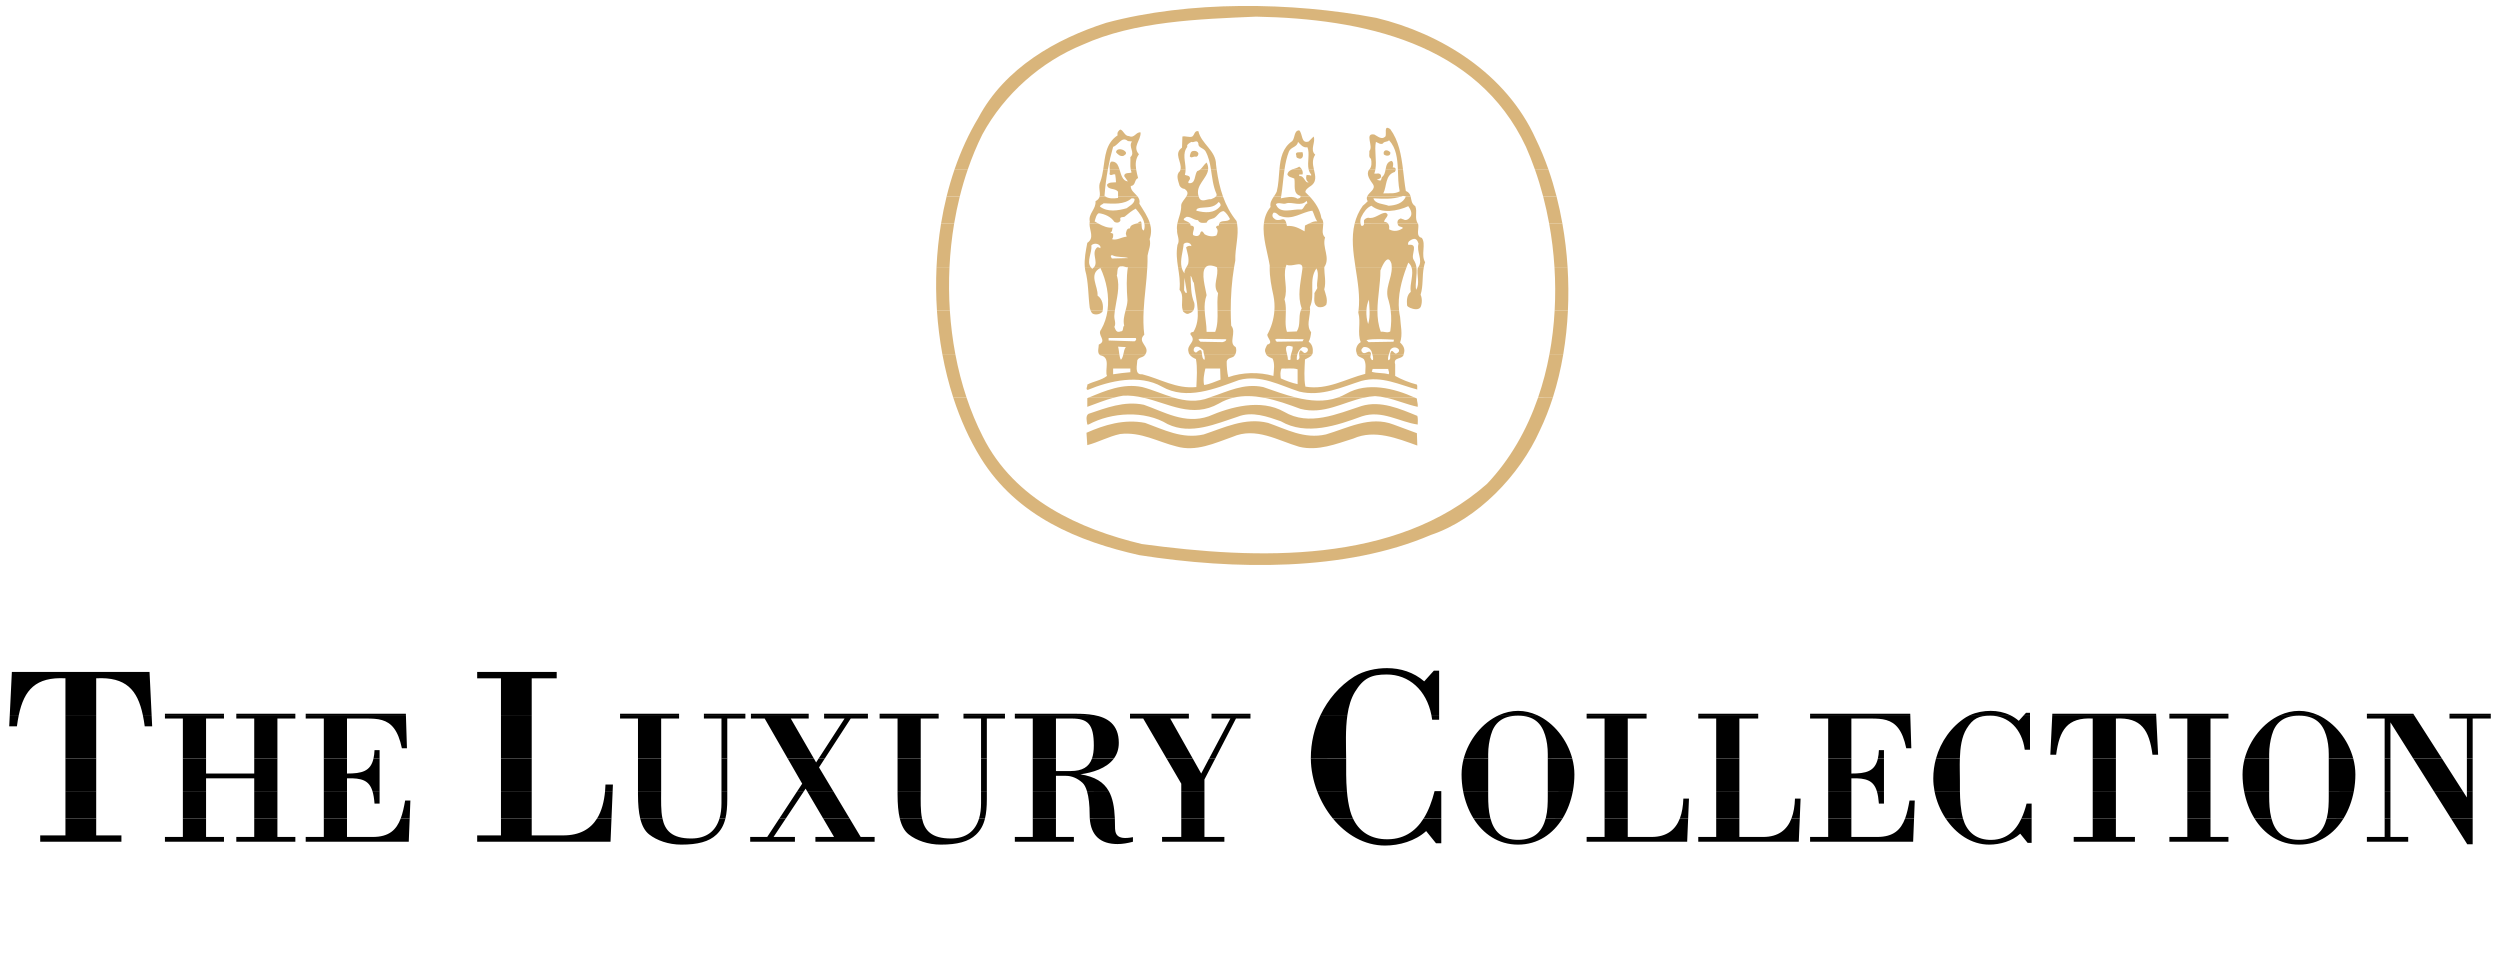
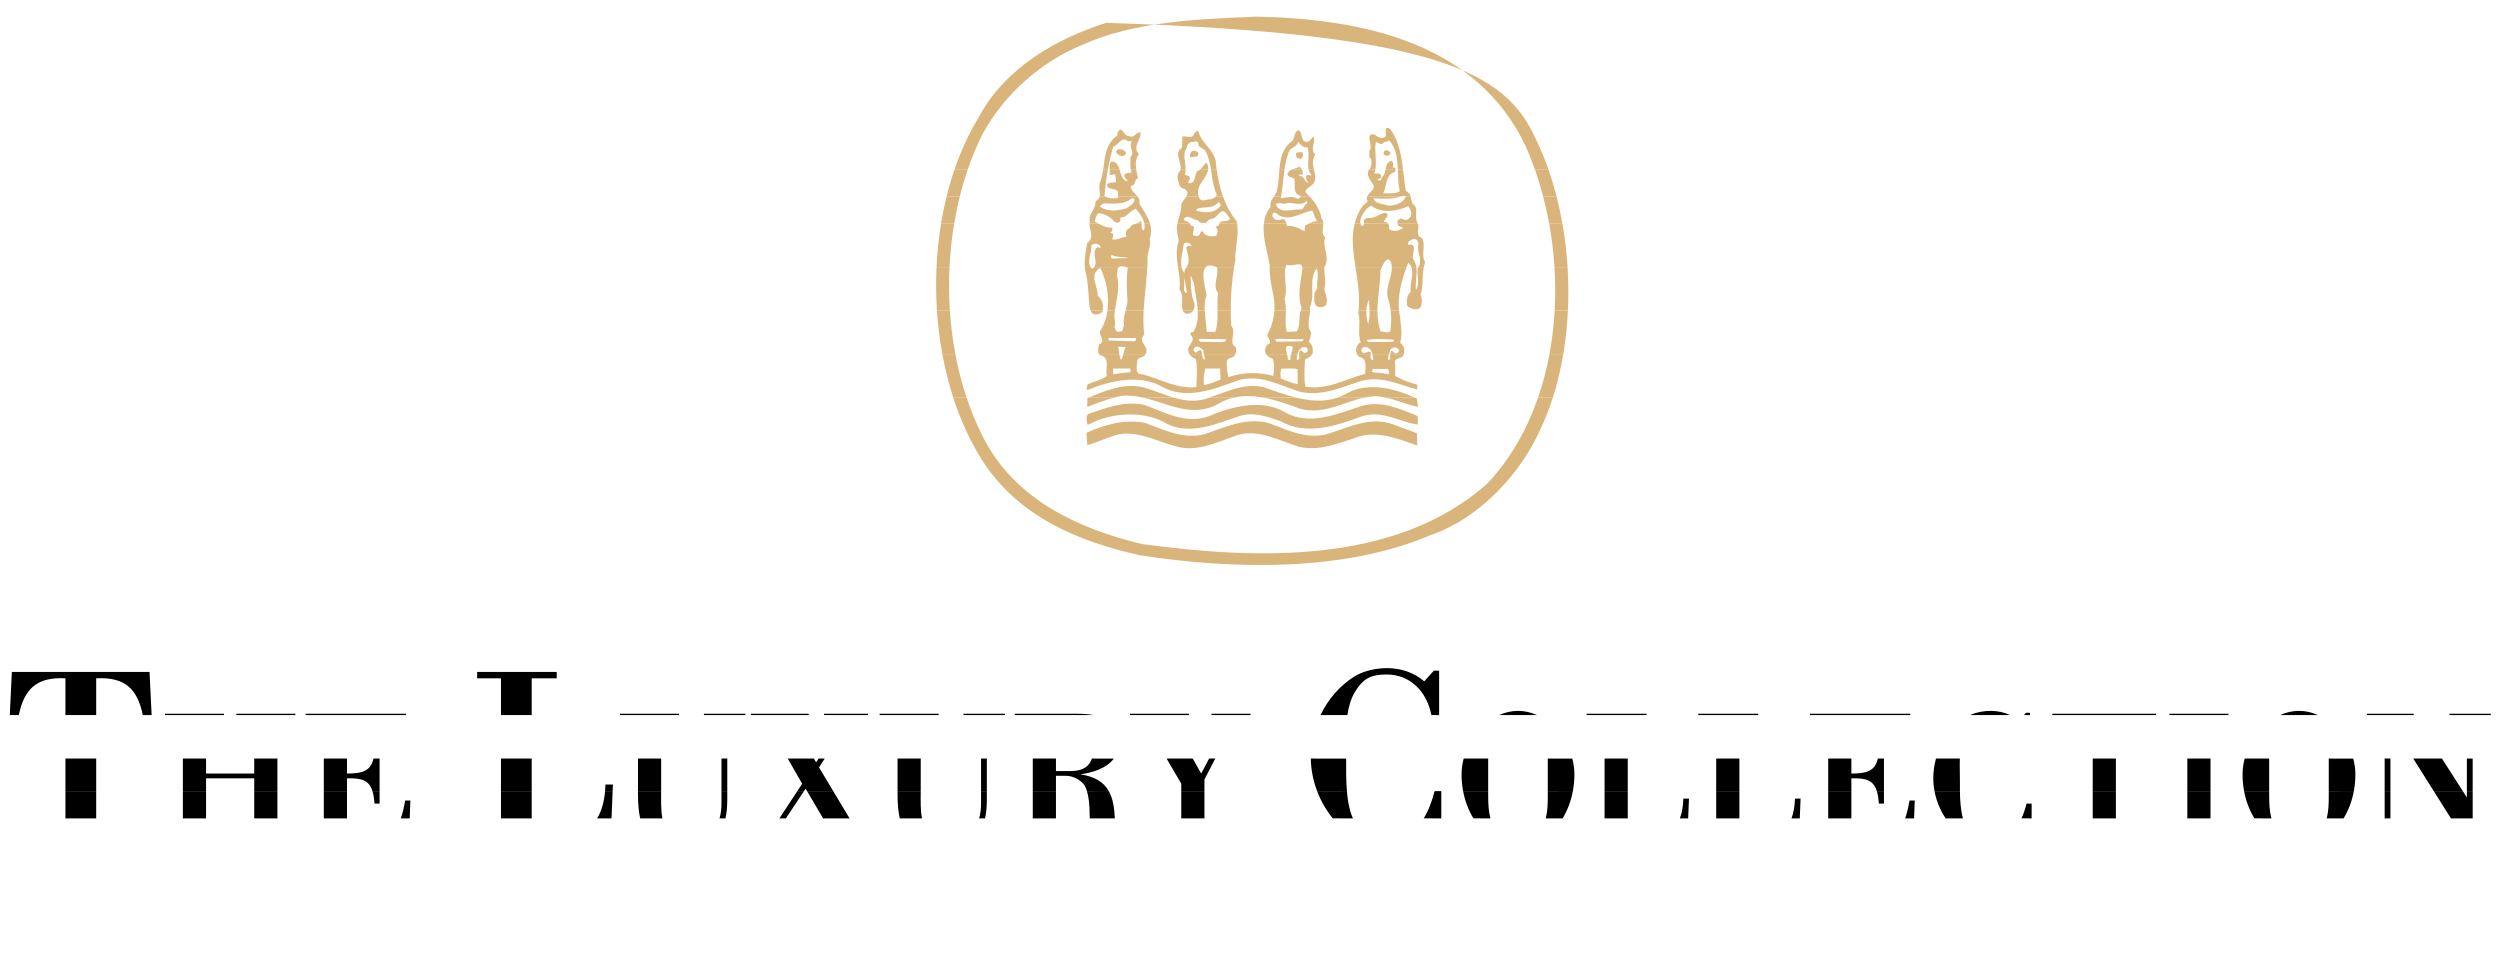
<svg xmlns="http://www.w3.org/2000/svg" version="1.0" width="390" height="152" id="svg2" xml:space="preserve">
  <defs id="defs5" />
  <g transform="matrix(1.25,0,0,-1.25,-212.6,143.931)" id="g11">
-     <path d="M 475.958,13.012 L 477.992,9.784 L 478.67,9.784 L 478.67,13.011 L 475.958,13.012 z M 467.684,13.012 L 467.684,10.693 L 465.469,10.693 L 465.469,10.094 L 470.623,10.094 L 470.623,10.693 L 468.407,10.693 L 468.407,13.011 L 467.684,13.012 z M 451.433,13.012 C 452.631,11.076 454.526,9.736 457.002,9.736 C 459.478,9.736 461.367,11.076 462.559,13.013 L 460.452,13.012 C 460.03,11.426 459.097,10.334 457.002,10.334 C 454.93,10.334 453.975,11.425 453.552,13.011 L 451.433,13.012 z M 443.058,13.012 L 443.058,10.693 L 440.82,10.693 L 440.82,10.094 L 448.189,10.094 L 448.189,10.693 L 445.951,10.693 L 445.951,13.011 L 443.058,13.012 z M 431.252,13.012 L 431.252,10.693 L 428.879,10.693 L 428.879,10.094 L 436.519,10.094 L 436.519,10.693 L 434.145,10.693 L 434.145,13.011 L 431.252,13.012 z M 412.892,13.012 C 414.152,11.104 416.091,9.736 418.339,9.736 C 419.672,9.736 421.187,10.167 422.204,11.099 L 423.131,9.951 L 423.628,9.951 L 423.628,13.012 L 422.361,13.012 C 421.591,11.359 420.347,10.227 418.272,10.334 C 416.554,10.429 415.49,11.458 415.062,12.988 C 415.059,12.997 415.057,13.005 415.055,13.013 L 412.892,13.012 z M 398.238,13.012 L 398.238,10.693 L 395.978,10.693 L 395.978,10.094 L 408.839,10.094 L 408.955,13.012 L 407.84,13.012 C 407.303,11.573 406.374,10.693 404.341,10.693 L 401.131,10.693 L 401.131,13.012 L 398.238,13.012 z M 384.261,13.012 L 384.261,10.693 L 382.023,10.693 L 382.023,10.094 L 394.568,10.094 L 394.691,13.011 L 393.659,13.012 C 393.119,11.595 392.028,10.693 390.115,10.693 L 387.154,10.693 L 387.154,13.011 L 384.261,13.012 z M 370.331,13.012 L 370.331,10.693 L 368.092,10.693 L 368.092,10.094 L 380.638,10.094 L 380.761,13.011 L 379.73,13.012 C 379.188,11.595 378.099,10.693 376.185,10.693 L 373.224,10.693 L 373.224,13.011 L 370.331,13.012 z M 353.965,13.012 C 355.165,11.076 357.059,9.736 359.535,9.736 C 362.011,9.736 363.899,11.076 365.092,13.013 L 362.985,13.012 C 362.563,11.426 361.63,10.334 359.535,10.334 C 357.462,10.334 356.508,11.425 356.085,13.011 L 353.965,13.012 z M 336.409,13.012 C 338.059,10.991 340.343,9.619 342.937,9.619 C 344.706,9.619 346.715,10.19 348.065,11.427 L 349.294,9.904 L 349.953,9.904 L 349.953,13.012 L 347.758,13.012 C 346.72,11.351 345.18,10.292 342.847,10.412 C 340.931,10.518 339.63,11.5 338.925,13.017 L 336.409,13.012 z M 317.502,13.012 L 317.502,10.693 L 315.106,10.693 L 315.106,10.094 L 322.882,10.094 L 322.882,10.693 L 320.395,10.693 L 320.395,13.012 L 317.502,13.012 z M 306.082,13.012 C 306.226,10.876 307.412,9.807 309.549,9.807 C 310.204,9.807 310.837,9.927 311.47,10.094 L 311.47,10.669 C 309.3,10.238 309.233,11.195 309.233,12.032 C 309.233,12.375 309.227,12.703 309.213,13.016 L 306.082,13.012 z M 298.97,13.012 L 298.97,10.693 L 296.732,10.693 L 296.732,10.094 L 304.101,10.094 L 304.101,10.693 L 301.863,10.693 L 301.863,13.011 L 298.97,13.012 z M 282.372,13.012 C 282.598,12.071 282.966,11.42 283.496,11.003 C 284.446,10.262 285.892,9.736 287.497,9.736 C 289.531,9.736 290.956,10.094 291.882,10.98 C 292.423,11.497 292.795,12.111 293.011,13.009 L 292.27,13.012 C 291.81,11.457 290.684,10.501 288.74,10.501 C 286.327,10.501 285.455,11.508 285.146,13.016 L 282.372,13.012 z M 272.804,13.012 L 274.17,10.693 L 271.842,10.693 L 271.842,10.094 L 279.233,10.094 L 279.233,10.693 L 277.493,10.693 L 276.104,13.012 L 272.804,13.012 z M 267.351,13.012 L 265.829,10.693 L 263.704,10.693 L 263.704,10.094 L 269.287,10.094 L 269.287,10.693 L 266.62,10.693 L 268.16,13.012 L 267.351,13.012 z M 249.977,13.012 C 250.203,12.071 250.571,11.42 251.101,11.003 C 252.051,10.262 253.497,9.736 255.102,9.736 C 257.136,9.736 258.561,10.094 259.487,10.98 C 260.029,11.497 260.4,12.111 260.616,13.009 L 259.875,13.012 C 259.416,11.457 258.289,10.501 256.345,10.501 C 253.932,10.501 253.06,11.508 252.751,13.016 L 249.977,13.012 z M 232.6,13.012 L 232.6,10.887 L 229.631,10.887 L 229.631,10.094 L 246.273,10.094 L 246.395,13.011 L 244.601,13.012 C 243.789,11.69 242.443,10.887 240.365,10.887 L 236.438,10.887 L 236.438,13.011 L 232.6,13.012 z M 210.492,13.012 L 210.492,10.693 L 208.232,10.693 L 208.232,10.094 L 221.093,10.094 L 221.209,13.012 L 220.095,13.012 C 219.557,11.573 218.627,10.693 216.595,10.693 L 213.385,10.693 L 213.385,13.012 L 210.492,13.012 z M 201.808,13.012 L 201.808,10.693 L 199.571,10.693 L 199.571,10.094 L 206.94,10.094 L 206.94,10.693 L 204.701,10.693 L 204.701,13.011 L 201.808,13.012 z M 192.902,13.012 L 192.902,10.693 L 190.664,10.693 L 190.664,10.094 L 198.033,10.094 L 198.033,10.693 L 195.796,10.693 L 195.796,13.012 L 192.902,13.012 z M 178.247,13.012 L 178.247,10.887 L 175.098,10.887 L 175.098,10.094 L 185.233,10.094 L 185.233,10.887 L 182.085,10.887 L 182.085,13.011 L 178.247,13.012 z" id="path121" style="fill:#000000;fill-opacity:1;fill-rule:evenodd;stroke:none" />
    <path d="M 423.628,13.012 L 423.628,14.854 L 422.996,14.854 C 422.83,14.199 422.622,13.577 422.361,13.014 L 423.628,13.012 z M 408.955,13.012 L 409.043,15.236 L 408.387,15.236 C 408.24,14.404 408.08,13.652 407.84,13.011 L 408.955,13.012 z M 394.691,13.012 L 394.794,15.476 L 394.093,15.476 C 394.063,14.558 393.93,13.721 393.659,13.012 L 394.691,13.012 z M 380.761,13.012 L 380.864,15.476 L 380.163,15.476 C 380.133,14.558 380,13.721 379.73,13.012 L 380.761,13.012 z M 349.953,13.012 L 349.953,16.408 L 349.114,16.408 C 348.794,15.147 348.361,13.979 347.758,13.013 L 349.953,13.012 z M 221.209,13.012 L 221.296,15.236 L 220.642,15.236 C 220.495,14.404 220.334,13.652 220.095,13.011 L 221.209,13.012 z M 473.813,16.414 L 475.958,13.011 L 478.67,13.012 L 478.67,16.414 L 477.946,16.414 L 477.946,15.619 L 477.437,16.414 L 473.813,16.414 z M 467.684,16.414 L 467.684,13.011 L 468.407,13.012 L 468.407,16.414 L 467.684,16.414 z M 460.709,16.414 L 460.709,15.81 C 460.709,14.877 460.687,13.969 460.483,13.132 C 460.473,13.091 460.463,13.051 460.452,13.011 L 462.559,13.012 C 463.179,14.021 463.612,15.191 463.841,16.418 L 460.709,16.414 z M 450.142,16.414 C 450.373,15.191 450.809,14.021 451.433,13.013 L 453.552,13.012 C 453.541,13.051 453.531,13.091 453.522,13.132 C 453.318,13.969 453.273,14.877 453.273,15.81 L 453.273,16.414 L 450.142,16.414 z M 443.058,16.414 L 443.058,13.011 L 445.951,13.012 L 445.951,16.415 L 443.058,16.414 z M 431.252,16.414 L 431.252,13.011 L 434.145,13.012 L 434.145,16.415 L 431.252,16.414 z M 411.505,16.414 C 411.734,15.212 412.215,14.033 412.892,13.009 L 415.055,13.012 C 414.761,14.09 414.694,15.313 414.679,16.414 L 411.505,16.414 z M 404.308,16.414 C 404.437,15.997 404.518,15.484 404.567,14.854 L 405.199,14.854 L 405.199,16.414 L 404.308,16.414 z M 398.238,16.414 L 398.238,13.011 L 401.131,13.012 L 401.131,16.414 L 398.238,16.414 z M 384.261,16.414 L 384.261,13.011 L 387.154,13.012 L 387.154,16.415 L 384.261,16.414 z M 370.331,16.414 L 370.331,13.011 L 373.224,13.012 L 373.224,16.415 L 370.331,16.414 z M 363.243,16.414 L 363.243,15.81 C 363.243,14.877 363.22,13.969 363.016,13.132 C 363.006,13.091 362.996,13.051 362.985,13.011 L 365.093,13.012 C 365.712,14.021 366.145,15.191 366.374,16.418 L 363.243,16.414 z M 352.675,16.414 C 352.906,15.191 353.343,14.021 353.965,13.013 L 356.085,13.012 C 356.074,13.051 356.065,13.091 356.054,13.132 C 355.851,13.969 355.806,14.877 355.806,15.81 L 355.806,16.414 L 352.675,16.414 z M 334.458,16.414 C 334.926,15.179 335.59,14.016 336.409,13.013 L 338.925,13.012 C 338.792,13.304 338.68,13.61 338.589,13.933 C 338.372,14.721 338.246,15.568 338.174,16.416 L 334.458,16.414 z M 317.502,13.012 L 320.395,13.012 L 320.395,16.414 L 317.502,16.414 L 317.502,13.012 z M 305.732,16.414 C 305.953,15.679 306.068,14.665 306.068,13.467 C 306.068,13.31 306.073,13.158 306.082,13.011 L 309.213,13.012 C 309.152,14.432 308.939,15.557 308.454,16.419 L 305.732,16.414 z M 298.97,16.414 L 298.97,13.011 L 301.863,13.012 L 301.863,16.414 L 298.97,16.414 z M 292.515,16.414 L 292.515,14.901 C 292.515,14.205 292.436,13.568 292.27,13.009 L 293.011,13.012 C 293.164,13.649 293.238,14.433 293.238,15.428 L 293.238,16.414 L 292.515,16.414 z M 282.095,16.414 L 282.095,16.001 C 282.095,14.782 282.184,13.796 282.372,13.011 L 285.146,13.012 C 284.947,13.986 284.981,15.162 284.987,16.412 L 282.095,16.414 z M 270.801,16.414 L 272.804,13.011 L 276.104,13.012 L 274.066,16.414 L 270.801,16.414 z M 269.584,16.414 L 267.351,13.012 L 268.16,13.012 L 270.419,16.414 L 269.584,16.414 z M 260.12,16.414 L 260.12,14.901 C 260.12,14.205 260.041,13.568 259.875,13.009 L 260.616,13.012 C 260.769,13.649 260.844,14.433 260.844,15.428 L 260.844,16.414 L 260.12,16.414 z M 249.7,16.414 L 249.7,16.001 C 249.7,14.782 249.789,13.796 249.977,13.011 L 252.751,13.012 C 252.552,13.986 252.586,15.162 252.592,16.412 L 249.7,16.414 z M 245.594,16.414 C 245.475,15.095 245.167,13.928 244.601,13.011 L 246.395,13.012 L 246.539,16.414 L 245.594,16.414 z M 232.6,16.414 L 232.6,13.011 L 236.438,13.012 L 236.438,16.414 L 232.6,16.414 z M 216.563,16.414 C 216.691,15.997 216.773,15.484 216.821,14.854 L 217.454,14.854 L 217.454,16.414 L 216.563,16.414 z M 210.492,16.414 L 210.492,13.011 L 213.385,13.012 L 213.385,16.414 L 210.492,16.414 z M 201.808,16.414 L 201.808,13.012 L 204.701,13.012 L 204.701,16.415 L 201.808,16.414 z M 192.902,16.414 L 192.902,13.011 L 195.796,13.012 L 195.796,16.414 L 192.902,16.414 z M 178.247,16.414 L 178.247,13.011 L 182.085,13.012 L 182.085,16.414 L 178.247,16.414 z" id="path125" style="fill:#000000;fill-opacity:1;fill-rule:evenodd;stroke:none" />
    <path d="M 246.539,16.414 L 246.572,17.233 L 245.643,17.233 C 245.634,16.955 245.618,16.683 245.594,16.418 L 246.539,16.414 z M 477.946,20.476 L 477.946,16.414 L 478.67,16.414 L 478.67,20.476 L 477.946,20.476 z M 471.255,20.476 L 473.813,16.414 L 477.437,16.414 L 474.837,20.476 L 471.255,20.476 z M 467.684,16.414 L 468.407,16.414 L 468.407,20.476 L 467.684,20.476 L 467.684,16.414 z M 460.709,20.476 L 460.709,16.414 L 463.841,16.414 C 463.967,17.097 464.032,17.793 464.032,18.489 C 464.032,19.156 463.939,19.823 463.766,20.473 L 460.709,20.476 z M 450.217,20.476 C 450.043,19.823 449.95,19.156 449.95,18.489 C 449.95,17.793 450.015,17.097 450.142,16.418 L 453.273,16.414 L 453.273,20.476 L 450.217,20.476 z M 443.058,16.414 L 445.951,16.414 L 445.951,20.476 L 443.058,20.476 L 443.058,16.414 z M 431.252,16.414 L 434.145,16.414 L 434.145,20.476 L 431.252,20.476 L 431.252,16.414 z M 411.691,20.476 C 411.47,19.672 411.354,18.835 411.354,17.987 C 411.354,17.465 411.406,16.939 411.505,16.418 L 414.679,16.414 C 414.673,16.898 414.677,17.358 414.677,17.771 C 414.677,18.574 414.638,19.521 414.669,20.477 L 411.691,20.476 z M 398.238,20.476 L 398.238,16.414 L 401.131,16.414 L 401.131,18.01 C 402.993,18.065 403.895,17.744 404.308,16.412 L 405.199,16.414 L 405.199,20.476 L 404.438,20.476 C 404.069,18.863 402.962,18.608 401.131,18.608 L 401.131,20.476 L 398.238,20.476 z M 384.261,16.414 L 387.154,16.414 L 387.154,20.476 L 384.261,20.476 L 384.261,16.414 z M 370.331,16.414 L 373.224,16.414 L 373.224,20.476 L 370.331,20.476 L 370.331,16.414 z M 363.243,20.476 L 363.243,16.414 L 366.374,16.414 C 366.501,17.097 366.566,17.793 366.566,18.489 C 366.566,19.156 366.473,19.823 366.3,20.473 L 363.243,20.476 z M 352.75,20.476 C 352.576,19.823 352.483,19.156 352.483,18.489 C 352.483,17.793 352.548,17.097 352.675,16.418 L 355.806,16.414 L 355.806,20.476 L 352.75,20.476 z M 333.672,20.476 C 333.683,19.111 333.962,17.721 334.458,16.413 L 338.174,16.414 C 338.057,17.788 338.08,19.16 338.08,20.277 C 338.08,20.342 338.08,20.407 338.079,20.472 L 333.672,20.476 z M 315.672,20.476 L 317.502,17.341 L 317.502,16.414 L 320.395,16.414 L 320.395,17.866 L 321.745,20.476 L 320.979,20.476 L 319.989,18.608 L 318.937,20.476 L 315.672,20.476 z M 298.97,20.476 L 298.97,16.414 L 301.863,16.414 L 301.863,18.321 L 303.107,18.321 C 303.808,18.321 304.531,18.034 305.164,17.461 C 305.397,17.252 305.587,16.893 305.732,16.412 L 308.454,16.414 C 307.824,17.54 306.732,18.217 304.915,18.512 C 306.396,18.715 308.169,19.238 309.087,20.474 L 306.357,20.476 C 305.986,19.427 305.148,18.919 303.717,18.919 L 301.863,18.919 L 301.863,20.476 L 298.97,20.476 z M 292.515,16.414 L 293.238,16.414 L 293.238,20.476 L 292.515,20.476 L 292.515,16.414 z M 282.095,20.476 L 282.095,16.414 L 284.987,16.414 C 284.988,16.514 284.988,16.617 284.988,16.719 L 284.988,20.476 L 282.095,20.476 z M 268.387,20.476 L 270.192,17.341 L 269.584,16.414 L 270.419,16.414 L 270.621,16.719 L 270.801,16.414 L 274.066,16.414 L 272.294,19.374 L 273.01,20.476 L 272.244,20.476 L 271.933,19.995 L 271.654,20.476 L 268.387,20.476 z M 260.12,16.414 L 260.844,16.414 L 260.844,20.476 L 260.12,20.476 L 260.12,16.414 z M 249.7,20.476 L 249.7,16.414 L 252.592,16.414 C 252.592,16.514 252.593,16.617 252.593,16.719 L 252.593,20.476 L 249.7,20.476 z M 232.6,16.414 L 236.438,16.414 L 236.438,20.476 L 232.6,20.476 L 232.6,16.414 z M 210.492,20.476 L 210.492,16.414 L 213.385,16.414 L 213.385,18.01 C 215.247,18.065 216.149,17.744 216.563,16.412 L 217.454,16.414 L 217.454,20.476 L 216.692,20.476 C 216.323,18.863 215.216,18.608 213.385,18.608 L 213.385,20.476 L 210.492,20.476 z M 192.902,20.476 L 192.902,16.414 L 195.796,16.414 L 195.796,18.01 L 201.808,18.01 L 201.808,16.414 L 204.701,16.414 L 204.701,20.476 L 201.808,20.476 L 201.808,18.608 L 195.796,18.608 L 195.796,20.476 L 192.902,20.476 z M 178.247,16.414 L 182.086,16.414 L 182.086,20.476 L 178.247,20.476 L 178.247,16.414 z" id="path129" style="fill:#000000;fill-opacity:1;fill-rule:evenodd;stroke:none" />
-     <path d="M 405.199,20.476 L 405.199,21.525 L 404.567,21.525 C 404.549,21.126 404.507,20.78 404.438,20.48 L 405.199,20.476 z M 217.454,20.476 L 217.454,21.525 L 216.821,21.525 C 216.803,21.126 216.761,20.78 216.692,20.48 L 217.454,20.476 z M 475.777,25.905 L 475.777,25.471 L 477.946,25.471 L 477.946,20.476 L 478.67,20.476 L 478.67,25.471 L 480.93,25.471 L 480.93,25.905 L 475.777,25.905 z M 465.469,25.905 L 465.469,25.471 L 467.684,25.471 L 467.684,20.476 L 468.407,20.476 L 468.407,24.994 L 471.255,20.476 L 474.837,20.476 L 471.361,25.904 L 465.469,25.905 z M 454.643,25.905 C 452.539,24.958 450.849,22.836 450.217,20.473 L 453.273,20.476 L 453.273,21.024 C 453.273,21.884 453.409,22.697 453.612,23.415 C 454.019,24.873 454.99,25.83 457.002,25.83 C 458.991,25.83 459.918,24.873 460.37,23.415 C 460.596,22.697 460.709,21.884 460.709,21.024 L 460.709,20.476 L 463.766,20.476 C 463.14,22.836 461.458,24.958 459.359,25.906 L 454.643,25.905 z M 440.82,25.905 L 440.82,25.471 L 443.058,25.471 L 443.058,20.476 L 445.951,20.476 L 445.951,25.471 L 448.189,25.471 L 448.189,25.905 L 440.82,25.905 z M 426.203,25.905 L 425.962,20.952 L 426.686,20.952 C 427.093,24.013 428.065,25.639 431.252,25.471 L 431.252,20.476 L 434.145,20.476 L 434.145,25.471 C 437.332,25.639 438.305,24.013 438.711,20.952 L 439.412,20.952 L 439.172,25.905 L 426.203,25.905 z M 415.941,25.905 C 415.771,25.823 415.605,25.736 415.446,25.639 C 413.605,24.474 412.279,22.602 411.691,20.473 L 414.669,20.476 C 414.711,21.827 414.892,23.196 415.513,24.204 C 416.305,25.496 417.05,25.83 418.498,25.83 C 420.712,25.83 422.431,24.181 422.77,21.574 L 423.424,21.574 L 423.424,25.904 L 422.671,25.905 L 422.023,25.185 C 421.681,25.481 421.31,25.72 420.919,25.907 L 415.941,25.905 z M 395.978,25.905 L 395.978,25.471 L 398.238,25.471 L 398.238,20.476 L 401.131,20.476 L 401.131,25.471 L 403.527,25.471 C 404.273,25.471 404.929,25.447 405.494,25.28 C 406.647,24.945 407.505,24.06 407.98,21.764 L 408.613,21.764 L 408.483,25.905 L 395.978,25.905 z M 382.023,25.905 L 382.023,25.471 L 384.261,25.471 L 384.261,20.476 L 387.154,20.476 L 387.154,25.471 L 389.505,25.471 L 389.505,25.905 L 382.023,25.905 z M 368.092,25.905 L 368.092,25.471 L 370.331,25.471 L 370.331,20.476 L 373.224,20.476 L 373.224,25.471 L 375.574,25.471 L 375.574,25.905 L 368.092,25.905 z M 357.176,25.905 C 355.071,24.958 353.381,22.836 352.75,20.473 L 355.806,20.476 L 355.806,21.024 C 355.806,21.884 355.941,22.697 356.145,23.415 C 356.552,24.873 357.524,25.83 359.535,25.83 C 361.524,25.83 362.451,24.873 362.904,23.415 C 363.13,22.697 363.243,21.884 363.243,21.024 L 363.243,20.476 L 366.3,20.476 C 365.672,22.836 363.992,24.958 361.892,25.906 L 357.176,25.905 z M 348.719,25.905 C 348.757,25.712 348.788,25.519 348.814,25.322 L 349.684,25.322 L 349.684,25.904 L 348.719,25.905 z M 334.881,25.905 C 334.099,24.267 333.672,22.438 333.672,20.563 L 333.672,20.475 L 338.079,20.476 C 338.07,22.082 337.968,24.087 338.236,25.907 L 334.881,25.905 z M 321.277,25.905 L 321.277,25.471 L 323.628,25.471 L 320.979,20.476 L 321.745,20.476 L 324.328,25.471 L 326.137,25.471 L 326.137,25.905 L 321.277,25.905 z M 311.105,25.905 L 311.105,25.471 L 312.755,25.471 L 315.672,20.476 L 318.937,20.476 L 316.124,25.471 L 318.452,25.471 L 318.452,25.905 L 311.105,25.905 z M 296.732,25.905 L 296.732,25.471 L 298.97,25.471 L 298.97,20.476 L 301.863,20.476 L 301.863,25.471 L 303.831,25.471 C 305.842,25.471 306.588,24.778 306.588,22.1 C 306.588,21.461 306.514,20.921 306.357,20.478 L 309.087,20.476 C 309.472,20.993 309.707,21.636 309.707,22.435 C 309.707,24.753 308.278,25.605 306.578,25.909 L 296.732,25.905 z M 290.322,25.905 L 290.322,25.471 L 292.515,25.471 L 292.515,20.476 L 293.238,20.476 L 293.238,25.471 L 295.499,25.471 L 295.499,25.905 L 290.322,25.905 z M 279.856,25.905 L 279.856,25.471 L 282.095,25.471 L 282.095,20.476 L 284.988,20.476 L 284.988,25.471 L 287.225,25.471 L 287.225,25.905 L 279.856,25.905 z M 272.927,25.905 L 272.927,25.471 L 275.481,25.471 L 272.244,20.476 L 273.01,20.476 L 276.25,25.471 L 278.397,25.471 L 278.397,25.905 L 272.927,25.905 z M 263.795,25.905 L 263.795,25.471 L 265.513,25.471 L 268.387,20.476 L 271.654,20.476 L 268.767,25.471 L 271.006,25.471 L 271.006,25.905 L 263.795,25.905 z M 257.927,25.905 L 257.927,25.471 L 260.12,25.471 L 260.12,20.476 L 260.844,20.476 L 260.844,25.471 L 263.104,25.471 L 263.104,25.905 L 257.927,25.905 z M 247.462,25.905 L 247.462,25.471 L 249.7,25.471 L 249.7,20.476 L 252.593,20.476 L 252.593,25.471 L 254.83,25.471 L 254.83,25.905 L 247.462,25.905 z M 232.6,25.905 L 232.6,20.476 L 236.438,20.476 L 236.438,25.905 L 232.6,25.905 z M 208.232,25.905 L 208.232,25.471 L 210.492,25.471 L 210.492,20.476 L 213.385,20.476 L 213.385,25.471 L 215.782,25.471 C 216.528,25.471 217.183,25.447 217.748,25.28 C 218.901,24.945 219.76,24.06 220.234,21.764 L 220.867,21.764 L 220.737,25.905 L 208.232,25.905 z M 199.571,25.905 L 199.571,25.471 L 201.808,25.471 L 201.808,20.476 L 204.701,20.476 L 204.701,25.471 L 206.94,25.471 L 206.94,25.905 L 199.571,25.905 z M 190.664,25.905 L 190.664,25.471 L 192.902,25.471 L 192.902,20.476 L 195.796,20.476 L 195.796,25.471 L 198.033,25.471 L 198.033,25.905 L 190.664,25.905 z M 187.904,25.905 C 187.997,25.467 188.075,24.996 188.142,24.497 L 189.071,24.497 L 189.003,25.905 L 187.904,25.905 z M 178.247,25.905 L 178.247,20.476 L 182.085,20.476 L 182.085,25.905 L 178.247,25.905 z M 171.299,25.905 L 171.23,24.497 L 172.19,24.497 C 172.256,24.996 172.334,25.467 172.427,25.908 L 171.299,25.905 z" id="path133" style="fill:#000000;fill-opacity:1;fill-rule:evenodd;stroke:none" />
    <path d="M 480.93,26.069 L 475.777,26.069 L 475.777,25.905 L 480.93,25.905 L 480.93,26.069 z M 471.361,25.905 L 471.256,26.069 L 465.469,26.069 L 465.469,25.905 L 471.361,25.905 z M 459.359,25.905 C 458.616,26.24 457.822,26.429 457.002,26.429 C 456.183,26.429 455.387,26.24 454.643,25.906 L 459.359,25.905 z M 448.189,26.069 L 440.82,26.069 L 440.82,25.905 L 448.189,25.905 L 448.189,26.069 z M 439.172,25.905 L 439.163,26.069 L 426.211,26.069 L 426.203,25.905 L 439.172,25.905 z M 423.424,25.905 L 423.424,26.189 L 422.928,26.189 L 422.671,25.905 L 423.424,25.905 z M 420.919,25.905 C 420.171,26.263 419.35,26.429 418.52,26.429 C 417.662,26.429 416.744,26.266 415.941,25.901 L 420.919,25.905 z M 408.483,25.905 L 408.477,26.069 L 395.978,26.069 L 395.978,25.905 L 408.483,25.905 z M 389.505,26.069 L 382.023,26.069 L 382.023,25.905 L 389.505,25.905 L 389.505,26.069 z M 375.574,26.069 L 368.092,26.069 L 368.092,25.905 L 375.574,25.905 L 375.574,26.069 z M 361.892,25.905 C 361.15,26.24 360.354,26.429 359.535,26.429 C 358.716,26.429 357.92,26.24 357.176,25.906 L 361.892,25.905 z M 338.236,25.905 C 338.394,26.978 338.68,27.985 339.189,28.811 C 340.238,30.525 341.228,30.968 343.147,30.968 C 345.918,30.968 348.102,29.022 348.719,25.901 L 349.684,25.905 L 349.684,31.444 L 349.023,31.444 L 347.824,30.111 C 346.505,31.254 344.856,31.762 343.177,31.762 C 341.798,31.762 340.298,31.444 339.099,30.715 C 337.267,29.556 335.819,27.868 334.881,25.903 L 338.236,25.905 z M 326.137,26.069 L 321.277,26.069 L 321.277,25.905 L 326.137,25.905 L 326.137,26.069 z M 318.452,26.069 L 311.105,26.069 L 311.105,25.905 L 318.452,25.905 L 318.452,26.069 z M 306.578,25.905 C 305.84,26.041 305.051,26.069 304.305,26.069 L 296.732,26.069 L 296.732,25.905 L 306.578,25.905 z M 295.499,26.069 L 290.322,26.069 L 290.322,25.905 L 295.499,25.905 L 295.499,26.069 z M 287.225,26.069 L 279.856,26.069 L 279.856,25.905 L 287.225,25.905 L 287.225,26.069 z M 278.397,26.069 L 272.927,26.069 L 272.927,25.905 L 278.397,25.905 L 278.397,26.069 z M 271.006,26.069 L 263.795,26.069 L 263.795,25.905 L 271.006,25.905 L 271.006,26.069 z M 263.104,26.069 L 257.927,26.069 L 257.927,25.905 L 263.104,25.905 L 263.104,26.069 z M 254.83,26.069 L 247.462,26.069 L 247.462,25.905 L 254.83,25.905 L 254.83,26.069 z M 236.438,25.905 L 236.438,30.493 L 239.556,30.493 L 239.556,31.285 L 229.631,31.285 L 229.631,30.493 L 232.6,30.493 L 232.6,25.905 L 236.438,25.905 z M 220.737,25.905 L 220.732,26.069 L 208.232,26.069 L 208.232,25.905 L 220.737,25.905 z M 206.94,26.069 L 199.571,26.069 L 199.571,25.905 L 206.94,25.905 L 206.94,26.069 z M 198.033,26.069 L 190.664,26.069 L 190.664,25.905 L 198.033,25.905 L 198.033,26.069 z M 172.427,25.905 C 173.092,29.052 174.539,30.687 178.247,30.493 L 178.247,25.905 L 182.085,25.905 L 182.085,30.493 C 185.792,30.687 187.241,29.052 187.904,25.908 L 189.003,25.905 L 188.742,31.285 L 171.56,31.285 L 171.299,25.905 L 172.427,25.905 z" id="path137" style="fill:#000000;fill-opacity:1;fill-rule:evenodd;stroke:none" />
    <path d="M 335.552,60.927 C 338.212,61.699 341.077,63.293 343.993,62.162 L 346.909,61.082 L 346.961,59.54 C 344.505,60.414 341.64,61.596 338.98,60.414 C 336.83,59.745 334.579,58.819 332.226,59.385 C 329.566,60.156 326.802,61.904 323.886,60.619 C 321.686,59.848 319.333,58.717 316.877,59.436 C 314.575,60.002 312.477,61.288 309.867,60.979 C 308.435,60.671 307.156,59.951 305.774,59.591 L 305.672,61.134 C 307.872,62.111 310.379,62.882 312.989,62.367 C 315.291,61.545 317.593,60.31 320.305,60.927 C 322.812,61.75 325.472,63.087 328.337,62.367 C 330.588,61.596 332.84,60.31 335.552,60.927 M 320.919,63.19 C 323.681,64.373 327.416,65.401 330.333,63.756 C 333.454,61.904 336.984,63.499 340.003,64.476 C 342.407,65.196 344.812,64.116 346.961,63.242 C 347.063,62.933 347.012,62.522 347.012,62.162 C 344.761,62.47 342.561,64.013 340.054,63.19 C 336.984,62.058 333.095,60.722 329.923,62.573 C 328.286,63.139 326.342,63.859 324.551,63.139 C 321.84,62.265 318.719,60.825 315.802,62.213 C 312.937,63.962 308.793,63.705 305.928,62.162 L 305.774,62.162 C 305.723,62.573 305.519,63.242 305.928,63.499 C 308.077,64.219 310.379,65.144 312.835,64.63 C 315.342,63.756 317.951,62.162 320.919,63.19 M 362.03,65.519 C 360.639,61.497 358.543,57.803 355.658,54.757 C 344.249,44.678 327.007,45.295 312.58,47.25 C 304.853,49.101 296.668,52.752 292.728,60.671 C 291.945,62.207 291.273,63.83 290.71,65.516 L 289.048,65.519 C 289.923,62.819 291.065,60.277 292.472,57.997 C 296.974,50.695 304.7,47.558 312.272,45.861 C 324.143,44.01 337.957,43.804 348.649,48.381 C 354.482,50.335 359.752,55.837 362.259,61.442 C 362.88,62.735 363.417,64.102 363.873,65.523 L 362.03,65.519 z M 346.665,65.519 C 346.747,65.477 346.829,65.439 346.909,65.401 C 346.909,65.041 347.063,64.733 347.012,64.373 C 345.688,64.647 344.394,65.219 343.016,65.522 L 346.665,65.519 z M 331.858,65.519 C 333.582,65.102 335.35,64.945 337.02,65.523 L 340.302,65.519 C 337.685,64.939 335.255,63.372 332.38,64.116 C 330.966,64.636 329.379,65.223 327.763,65.519 L 331.858,65.519 z M 316.564,65.519 C 317.996,65.104 319.465,64.916 321.01,65.519 L 324.031,65.519 C 323.404,65.37 322.79,65.134 322.198,64.784 C 318.855,62.899 315.934,64.802 312.736,65.523 L 316.564,65.519 z M 309.098,65.519 C 307.946,65.211 306.86,64.763 305.774,64.373 L 305.774,65.453 C 305.83,65.476 305.885,65.499 305.941,65.522 L 309.098,65.519 z" id="path141" style="fill:#d9b57b;fill-opacity:1;fill-rule:evenodd;stroke:none" />
    <path d="M 343.328,69.103 C 343.328,68.898 343.533,68.641 343.38,68.435 C 342.714,68.641 341.947,68.538 341.281,68.743 L 341.385,69.103 L 343.328,69.103 z M 332.021,69.053 L 332.021,67.201 C 331.305,67.355 330.588,67.612 329.923,67.921 C 329.872,68.383 329.821,68.743 330.025,69.155 C 330.691,69.103 331.407,69.257 332.021,69.053 M 322.402,67.767 C 321.686,67.509 321.073,67.201 320.356,67.098 C 320.203,67.767 320.356,68.487 320.509,69.155 L 322.351,69.155 L 322.402,67.767 z M 311.147,69.155 L 311.147,68.692 C 310.43,68.641 309.714,68.538 308.998,68.435 L 308.998,69.155 L 311.147,69.155 z M 337.02,65.519 C 337.389,65.65 337.753,65.814 338.109,66.018 C 340.738,67.514 344.086,66.69 346.665,65.514 L 343.016,65.519 C 342.584,65.617 342.143,65.685 341.691,65.71 C 341.22,65.687 340.759,65.616 340.302,65.516 L 337.02,65.519 z M 321.01,65.519 C 321.082,65.546 321.154,65.576 321.226,65.607 C 323.272,66.275 325.319,67.355 327.723,66.841 C 329.012,66.402 330.419,65.87 331.858,65.521 L 327.763,65.519 C 326.514,65.747 325.248,65.801 324.031,65.516 L 321.01,65.519 z M 305.941,65.519 C 307.994,66.38 310.239,67.342 312.63,66.841 C 313.931,66.502 315.232,65.913 316.564,65.523 L 312.736,65.519 C 311.921,65.706 311.088,65.814 310.226,65.761 C 309.842,65.699 309.466,65.616 309.098,65.518 L 305.941,65.519 z M 289.048,65.519 C 288.482,67.273 288.027,69.091 287.684,70.95 L 289.306,70.948 C 289.656,69.088 290.124,67.268 290.71,65.516 L 289.048,65.519 z M 363.452,70.948 C 363.108,69.091 362.636,67.275 362.03,65.521 L 363.873,65.519 C 364.429,67.259 364.862,69.078 365.178,70.946 L 363.452,70.948 z M 310.278,70.948 C 310.224,70.691 310.153,70.442 309.97,70.235 C 309.858,70.437 309.805,70.69 309.767,70.948 L 307.244,70.948 C 307.285,70.891 307.339,70.841 307.412,70.801 C 308.742,70.543 307.923,69 308.23,68.229 C 307.514,67.663 306.542,67.561 305.774,67.149 C 305.826,66.893 305.519,66.584 305.826,66.481 C 308.537,67.612 312.272,68.487 315.086,66.893 C 318.156,65.144 321.738,66.635 324.705,67.715 C 327.416,68.435 329.821,67.047 332.226,66.275 C 334.989,65.607 337.547,66.841 340.003,67.612 C 342.51,68.281 344.761,67.098 346.961,66.532 C 346.909,66.738 347.012,66.944 346.909,67.149 C 345.938,67.406 345.017,67.767 344.198,68.229 L 344.198,69.669 C 343.899,70.67 345.153,70.209 345.266,70.944 L 343.571,70.948 C 343.536,70.622 343.702,70.267 343.328,70.184 C 343.266,70.434 343.336,70.685 343.425,70.948 L 341.347,70.948 C 341.416,70.724 341.468,70.501 341.435,70.235 C 341.231,70.132 341.231,70.338 341.179,70.389 C 341.027,70.573 341.146,70.773 341.171,70.95 L 339.424,70.948 C 339.57,70.55 340.082,70.561 340.31,70.286 C 340.617,69.72 340.463,69.103 340.463,68.487 C 338.007,67.869 335.756,66.43 332.993,66.893 C 332.788,67.921 332.892,69.207 332.942,70.286 C 333.245,70.46 333.692,70.596 333.855,70.944 L 332.206,70.948 C 332.222,70.675 332.357,70.439 332.073,70.235 L 331.919,70.235 C 331.9,70.471 331.925,70.716 331.992,70.944 L 331.208,70.948 C 331.149,70.744 331.112,70.527 331.151,70.286 C 330.998,70.184 330.947,70.184 330.793,70.286 C 330.823,70.448 330.763,70.692 330.699,70.943 L 328.084,70.948 C 328.246,70.619 328.632,70.524 328.9,70.389 C 329.207,69.72 329.054,69 329.002,68.229 C 327.212,68.743 325.114,68.692 323.375,68.075 C 323.221,68.692 323.17,69.361 323.17,70.029 C 323.272,70.492 323.733,70.441 324.04,70.646 C 324.13,70.736 324.202,70.84 324.255,70.952 L 320.334,70.948 C 320.399,70.723 320.47,70.517 320.407,70.235 C 320.158,70.318 320.12,70.648 320.089,70.944 L 318.506,70.948 C 318.671,70.668 319.017,70.456 319.333,70.338 C 319.537,69.257 319.435,68.024 319.384,66.841 C 316.877,66.584 314.882,67.869 312.63,68.435 C 311.607,68.333 312.016,69.669 312.016,70.184 C 312.22,70.643 312.777,70.443 313.035,70.945 L 310.278,70.948 z" id="path145" style="fill:#d9b57b;fill-opacity:1;fill-rule:evenodd;stroke:none" />
    <path d="M 344.045,72.755 L 343.993,72.498 L 340.873,72.446 L 340.617,72.703 C 341.486,72.909 342.97,72.806 344.045,72.755 M 332.636,72.549 L 329.412,72.498 L 329.207,72.755 L 329.412,72.857 L 332.788,72.806 L 332.636,72.549 z M 323.118,72.806 C 323.118,72.549 322.812,72.498 322.659,72.446 L 319.896,72.498 L 319.64,72.755 L 319.793,72.857 L 323.118,72.806 z M 311.812,72.96 C 311.965,72.806 311.812,72.6 311.658,72.549 L 308.435,72.652 L 308.435,72.96 L 311.812,72.96 z M 287.684,70.948 C 287.357,72.729 287.133,74.546 287.011,76.376 L 288.622,76.376 C 288.743,74.545 288.971,72.728 289.306,70.948 L 287.684,70.948 z M 364.099,76.376 C 363.998,74.544 363.784,72.727 363.452,70.943 L 365.178,70.948 C 365.477,72.721 365.669,74.541 365.756,76.377 L 364.099,76.376 z M 341.003,76.376 C 341.02,75.775 340.992,75.163 340.821,74.708 C 340.657,75.204 340.58,75.802 340.607,76.377 L 339.624,76.376 C 339.616,76.303 339.605,76.226 339.593,76.148 C 339.952,74.862 339.44,73.629 339.9,72.446 C 339.44,72.189 339.184,71.572 339.389,71.109 C 339.394,71.047 339.407,70.993 339.424,70.944 L 341.171,70.948 C 341.189,71.071 341.162,71.18 340.975,71.263 C 340.667,71.263 340.259,70.801 340.003,71.315 C 339.9,71.572 340.156,71.726 340.259,71.829 C 340.667,71.88 341.025,71.726 341.231,71.315 C 341.267,71.187 341.309,71.067 341.347,70.946 L 343.425,70.948 C 343.481,71.115 343.544,71.288 343.584,71.469 C 343.839,71.88 344.403,71.88 344.658,71.52 C 344.761,71.212 344.505,71.109 344.301,71.006 C 344.045,71.006 343.789,71.675 343.636,71.16 C 343.597,71.093 343.579,71.02 343.571,70.946 L 345.266,70.948 C 345.269,70.963 345.271,70.984 345.272,71.006 C 345.477,71.572 345.221,72.035 344.812,72.394 C 345.17,73.423 344.863,74.554 344.812,75.582 C 344.754,75.847 344.71,76.112 344.683,76.379 L 343.639,76.376 C 343.743,75.536 343.72,74.67 343.584,73.783 C 343.226,73.526 342.714,73.834 342.407,73.731 C 342.083,74.601 341.98,75.484 341.984,76.377 L 341.003,76.376 z M 332.405,76.376 C 332.104,75.52 332.424,74.568 331.919,73.783 L 330.691,73.731 C 330.422,74.541 330.551,75.462 330.555,76.376 L 329.125,76.376 C 329.048,75.291 328.726,74.258 328.235,73.372 C 328.235,72.96 329.054,72.343 328.235,72.137 C 328.082,71.829 327.826,71.469 328.03,71.109 C 328.043,71.051 328.061,70.999 328.084,70.951 L 330.699,70.948 C 330.54,71.568 330.349,72.247 331.407,71.88 C 331.439,71.567 331.298,71.272 331.208,70.95 L 331.992,70.948 C 332.102,71.311 332.32,71.639 332.636,71.829 C 332.892,71.829 333.198,71.829 333.301,71.572 C 333.351,71.366 333.198,71.16 332.993,71.109 C 332.686,70.955 332.43,71.829 332.226,71.16 C 332.205,71.086 332.201,71.014 332.206,70.944 L 333.855,70.948 C 333.885,71.008 333.906,71.08 333.914,71.16 C 333.965,71.623 333.863,72.189 333.403,72.498 C 333.607,72.857 333.659,73.268 333.709,73.68 C 333.094,74.476 333.537,75.46 333.575,76.375 L 332.405,76.376 z M 322.026,76.376 C 322.047,75.448 322.051,74.534 321.738,73.731 L 320.663,73.731 C 320.663,74.622 320.475,75.496 320.425,76.373 L 319.557,76.376 C 319.607,75.442 319.503,74.531 319.025,73.731 C 318.822,73.68 318.565,73.68 318.668,73.372 C 319.487,72.446 318.105,72.189 318.412,71.212 C 318.423,71.118 318.456,71.029 318.506,70.946 L 320.09,70.948 C 320.046,71.378 320.022,71.74 319.384,71.16 C 319.231,71.109 319.179,71.263 319.077,71.315 C 318.975,71.675 319.231,71.932 319.487,71.88 C 319.793,71.88 319.998,71.623 320.254,71.417 C 320.254,71.237 320.293,71.088 320.334,70.945 L 324.255,70.948 C 324.384,71.221 324.404,71.538 324.296,71.829 C 323.324,72.343 324.449,73.68 323.733,74.503 C 323.697,75.114 323.678,75.741 323.676,76.376 L 322.026,76.376 z M 318.989,76.376 C 318.885,76.224 318.73,76.104 318.514,76.045 C 318.207,75.84 317.951,76.097 317.747,76.251 C 317.73,76.292 317.715,76.332 317.701,76.372 L 318.989,76.376 z M 310.548,76.376 C 310.385,75.759 310.226,75.149 310.379,74.503 C 310.123,74.297 310.379,73.783 309.919,73.783 C 309.407,73.577 309.304,73.988 309.151,74.349 C 309.407,74.811 309.1,75.274 309.151,75.788 C 309.163,75.985 309.185,76.182 309.211,76.379 L 308.295,76.376 C 308.179,75.557 307.928,74.761 307.514,74.04 C 306.9,73.32 308.333,72.652 307.207,72.137 C 307.207,71.791 307.025,71.26 307.244,70.948 L 309.767,70.948 C 309.719,71.279 309.698,71.62 309.612,71.88 L 310.584,71.829 C 310.387,71.573 310.345,71.255 310.278,70.944 L 313.035,70.948 C 313.037,70.948 313.038,70.951 313.039,70.955 C 313.654,71.932 311.914,72.446 312.886,73.372 C 312.761,74.375 312.755,75.373 312.806,76.372 L 310.548,76.376 z M 307.692,76.376 C 307.685,76.331 307.676,76.291 307.668,76.251 C 307.412,75.942 306.951,75.84 306.593,75.942 C 306.392,75.976 306.279,76.165 306.196,76.377 L 307.692,76.376 z" id="path149" style="fill:#d9b57b;fill-opacity:1;fill-rule:evenodd;stroke:none" />
    <path d="M 318.207,78.616 C 317.951,78.514 317.951,78.822 317.849,78.925 L 317.9,80.467 L 318.207,78.616 z M 339.624,76.376 C 339.84,78.157 339.52,79.995 339.24,81.81 L 342.532,81.81 C 342.457,81.645 342.397,81.495 342.356,81.393 C 342.356,79.695 341.992,78.018 341.984,76.377 L 341.003,76.376 C 340.99,76.868 340.946,77.351 340.923,77.742 C 340.734,77.36 340.631,76.877 340.607,76.377 L 339.624,76.376 z M 329.125,76.376 C 329.168,76.993 329.131,77.625 329.002,78.257 C 328.759,79.381 328.516,80.552 328.537,81.814 L 330.537,81.81 C 330.19,80.507 330.859,79.128 330.384,77.793 C 330.525,77.334 330.557,76.856 330.555,76.376 L 329.125,76.376 z M 287.011,76.376 C 286.892,78.182 286.874,80.001 286.957,81.808 L 288.576,81.81 C 288.488,79.997 288.503,78.18 288.622,76.376 L 287.011,76.376 z M 364.077,81.81 C 364.191,80.005 364.2,78.184 364.099,76.372 L 365.756,76.376 C 365.842,78.181 365.827,80.001 365.714,81.808 L 364.077,81.81 z M 347.095,81.81 C 347.07,81.775 347.043,81.738 347.012,81.702 C 346.859,80.828 347.319,79.747 346.808,78.977 C 346.655,79.819 346.986,80.862 346.846,81.808 L 346.226,81.81 C 346.553,80.913 345.976,79.68 346.142,78.719 C 345.631,78.308 345.631,77.639 345.682,77.022 C 345.784,76.817 345.938,76.817 346.091,76.714 C 346.45,76.56 347.114,76.406 347.37,76.817 C 347.575,77.28 347.575,77.948 347.37,78.359 C 347.718,79.498 347.548,80.636 347.774,81.806 L 347.095,81.81 z M 343.773,81.81 C 343.804,80.313 342.816,79.15 343.38,77.639 C 343.499,77.225 343.585,76.805 343.639,76.378 L 344.683,76.376 C 344.487,78.235 344.989,80.122 345.618,81.808 L 343.773,81.81 z M 332.616,81.81 C 332.633,81.694 332.623,81.541 332.584,81.341 C 332.38,79.747 331.97,78.205 332.533,76.662 C 332.481,76.568 332.439,76.473 332.405,76.376 L 333.575,76.376 C 333.582,76.524 333.577,76.672 333.556,76.817 C 334.272,78.411 333.351,80.21 334.375,81.65 C 334.784,80.879 334.324,79.953 334.477,79.182 L 334.119,78.565 C 334.17,77.999 333.863,77.125 334.631,76.817 C 334.938,76.765 335.346,76.817 335.602,77.125 C 335.808,77.793 335.5,78.462 335.346,79.028 C 335.602,79.953 335.346,80.879 335.346,81.805 C 335.349,81.808 335.351,81.81 335.353,81.814 L 332.616,81.81 z M 321.923,81.81 C 321.93,81.81 321.935,81.807 321.942,81.805 C 322.249,80.725 321.328,79.542 322.095,78.565 C 321.982,77.86 322.01,77.114 322.026,76.376 L 323.676,76.376 C 323.671,78.185 323.806,80.061 324.095,81.809 L 321.923,81.81 z M 318.148,81.81 C 318.005,81.567 317.867,81.333 317.9,81.033 C 317.714,81.279 317.601,81.538 317.541,81.807 L 317.096,81.81 C 317.231,80.914 317.39,80.018 317.286,78.977 C 317.924,78.187 317.386,77.304 317.701,76.372 L 318.989,76.376 C 319.157,76.633 319.192,76.982 319.128,77.331 C 318.668,78.411 318.719,79.542 318.668,80.725 C 318.923,80.467 318.822,80.108 319.077,79.851 C 319.191,78.764 319.494,77.552 319.557,76.379 L 320.425,76.376 C 320.389,77.014 320.425,77.656 320.663,78.308 C 320.551,79.093 319.9,81.153 320.553,81.807 L 318.148,81.81 z M 310.626,81.81 C 310.692,81.795 310.763,81.791 310.84,81.805 C 310.635,80.519 310.686,79.079 310.788,77.639 C 310.768,77.206 310.657,76.79 310.548,76.376 L 312.806,76.376 C 312.898,78.177 313.174,79.982 313.267,81.81 L 310.626,81.81 z M 306.629,81.81 C 306.568,81.736 306.489,81.664 306.388,81.599 C 306.312,81.666 306.249,81.737 306.197,81.81 L 305.464,81.81 C 305.476,81.669 305.494,81.53 305.519,81.393 C 305.928,79.953 305.876,78.257 306.082,76.714 C 306.117,76.607 306.152,76.489 306.196,76.377 L 307.692,76.376 C 307.807,77.022 307.679,77.821 307.053,78.257 C 307.156,79.387 305.876,80.93 307.412,81.702 C 308.151,80.144 308.551,78.196 308.295,76.379 L 309.211,76.376 C 309.408,77.828 309.909,79.283 309.458,80.776 C 309.575,81.05 309.455,81.592 309.707,81.812 L 306.629,81.81 z" id="path153" style="fill:#d9b57b;fill-opacity:1;fill-rule:evenodd;stroke:none" />
    <path d="M 310.891,82.936 L 308.844,82.885 C 308.793,82.987 308.537,83.296 308.896,83.296 C 309.458,82.987 310.379,83.141 310.891,82.936 M 286.957,81.81 C 287.042,83.634 287.229,85.449 287.521,87.229 L 289.156,87.234 C 288.858,85.446 288.664,83.63 288.576,81.806 L 286.957,81.81 z M 363.417,87.234 C 363.74,85.455 363.961,83.641 364.077,81.814 L 365.714,81.81 C 365.599,83.638 365.384,85.456 365.07,87.234 L 363.417,87.234 z M 340.312,87.234 C 340.304,87.076 340.246,86.946 340.003,86.946 C 339.941,87.009 339.898,87.113 339.873,87.236 L 339.138,87.234 C 338.712,85.511 338.954,83.672 339.24,81.81 L 342.532,81.81 C 342.835,82.475 343.368,83.37 343.738,82.215 C 343.758,82.076 343.769,81.941 343.773,81.807 L 345.618,81.81 C 345.689,81.998 345.762,82.186 345.835,82.37 C 346.028,82.206 346.151,82.017 346.226,81.81 L 346.846,81.81 C 346.798,82.131 346.696,82.442 346.5,82.73 C 346.091,83.347 347.217,84.787 345.835,84.581 C 345.682,84.992 346.142,85.198 346.398,85.301 C 346.859,85.455 347.012,85.044 347.114,84.735 C 346.819,83.698 347.705,82.709 347.095,81.812 L 347.774,81.81 C 347.813,82.01 347.864,82.215 347.933,82.422 C 347.37,83.347 348.086,84.684 347.523,85.455 C 346.706,85.661 347.217,86.638 347.063,87.204 C 347.055,87.213 347.048,87.223 347.041,87.234 L 344.5,87.234 C 344.513,87.166 344.534,87.106 344.557,87.05 C 344.709,86.792 345.017,86.895 345.17,86.689 C 344.709,86.33 344.045,86.176 343.431,86.535 C 343.488,86.796 343.449,87.056 343.311,87.234 L 340.312,87.234 z M 333.422,87.234 C 333.261,87.147 333.102,87.063 332.942,86.998 L 332.892,86.278 C 332.124,86.689 331.612,86.998 330.691,86.946 C 330.665,87.026 330.645,87.126 330.622,87.229 L 327.807,87.234 C 327.62,85.515 328.292,83.588 328.542,82.01 C 328.539,81.945 328.538,81.879 328.537,81.814 L 330.537,81.81 C 330.565,81.909 330.599,82.011 330.64,82.113 C 331.264,81.755 332.508,82.605 332.616,81.812 L 335.353,81.81 C 336.159,82.994 335.041,84.276 335.45,85.507 C 334.947,85.975 335.224,86.645 335.224,87.235 L 333.422,87.234 z M 322.234,87.234 C 322.211,87.172 322.198,87.094 322.198,86.998 C 322.044,86.998 321.84,86.946 321.84,86.741 C 322.147,86.484 322.044,86.072 321.891,85.764 C 321.43,85.558 320.816,85.661 320.407,85.918 C 320.356,85.969 320.1,86.535 319.896,86.124 C 319.793,85.61 319.333,85.61 318.975,85.815 C 318.822,86.227 319.487,86.946 318.668,86.998 C 318.675,87.092 318.649,87.17 318.603,87.236 L 317.01,87.234 C 316.959,86.97 316.938,86.704 316.979,86.432 C 316.928,85.815 317.389,85.198 317.03,84.581 C 316.853,83.566 316.963,82.688 317.096,81.812 L 317.541,81.81 C 317.335,82.716 317.718,83.731 317.798,84.684 C 318.054,84.992 318.719,84.89 318.77,84.427 C 318.514,84.529 318.258,84.427 318.105,84.273 C 318.258,83.604 318.514,82.936 318.361,82.215 C 318.306,82.07 318.227,81.938 318.148,81.807 L 320.553,81.81 C 320.796,82.051 321.221,82.099 321.923,81.812 L 324.095,81.81 C 324.141,82.085 324.191,82.358 324.245,82.627 C 324.197,84.208 324.727,85.745 324.467,87.237 L 322.234,87.234 z M 311.85,87.234 C 311.516,87.134 311.137,87.056 311.095,86.638 C 310.686,86.689 310.635,86.227 310.584,85.969 L 310.686,85.61 C 310.021,85.558 309.458,85.095 308.844,85.301 C 309.049,85.455 308.998,85.764 308.998,85.969 L 308.64,86.124 C 308.946,86.227 308.844,86.535 308.946,86.741 C 308.327,86.663 307.706,86.939 307.175,87.235 L 306.051,87.234 C 306.038,86.38 306.698,85.441 305.774,84.838 C 305.595,83.889 305.375,82.822 305.464,81.809 L 306.197,81.81 C 305.664,82.568 306.379,83.592 306.286,84.529 C 306.593,84.838 307.207,84.787 307.412,84.375 L 307.412,84.17 C 307.258,84.221 307.156,84.324 307.003,84.273 C 306.219,83.577 307.18,82.506 306.629,81.812 L 309.707,81.81 C 309.785,81.882 309.901,81.92 310.072,81.907 C 310.264,81.946 310.427,81.84 310.626,81.806 L 313.267,81.81 C 313.291,82.287 313.303,82.764 313.295,83.244 C 313.398,83.913 313.756,84.529 313.552,85.301 C 313.798,86.002 313.773,86.637 313.601,87.232 L 312.902,87.234 C 312.952,86.95 312.939,86.666 312.835,86.381 C 312.534,86.436 312.569,86.918 312.542,87.236 L 311.85,87.234 z" id="path157" style="fill:#d9b57b;fill-opacity:1;fill-rule:evenodd;stroke:none" />
    <path d="M 322.402,89.466 C 321.635,88.438 320.407,88.592 319.384,88.849 C 319.384,89.157 319.69,89.157 319.896,89.209 C 320.663,89.312 321.584,89.157 322.147,89.929 C 322.3,89.877 322.454,89.672 322.402,89.466 M 333.249,89.775 C 332.892,89.672 332.84,89.157 332.533,89.003 C 331.407,89.106 329.77,88.335 329.31,89.672 C 329.719,89.98 330.179,89.569 330.64,89.775 C 331.356,89.98 332.482,89.312 333.147,90.084 L 333.249,89.775 z M 311.658,90.134 C 311.556,89.672 310.993,89.414 310.686,89.157 C 309.612,88.849 308.281,88.644 307.36,89.364 C 307.36,89.569 307.668,89.621 307.821,89.775 C 308.946,89.723 310.379,89.569 311.3,90.392 C 311.402,90.392 311.761,90.443 311.658,90.134 M 343.311,87.234 C 343.205,87.372 343.041,87.461 342.817,87.461 C 342.817,87.872 343.686,88.335 342.97,88.592 C 342.254,88.54 341.64,87.77 340.821,87.975 C 340.617,87.924 340.463,87.872 340.31,87.666 C 340.286,87.546 340.318,87.379 340.312,87.236 L 343.311,87.234 z M 312.542,87.234 C 312.519,87.512 312.448,87.665 312.068,87.307 C 312,87.278 311.926,87.254 311.849,87.231 L 312.542,87.234 z M 287.521,87.234 C 287.709,88.377 287.94,89.51 288.216,90.623 L 289.861,90.626 C 289.583,89.509 289.348,88.376 289.156,87.229 L 287.521,87.234 z M 362.667,90.626 C 362.958,89.515 363.208,88.381 363.417,87.231 L 365.07,87.234 C 364.867,88.385 364.623,89.519 364.339,90.628 L 362.667,90.626 z M 345.521,90.626 C 345.205,89.77 344.242,89.517 343.38,89.466 C 342.714,89.723 341.691,89.672 341.486,90.392 C 342.647,90.343 343.853,90.248 344.975,90.629 L 340.703,90.626 C 340.632,90.451 340.632,90.258 340.77,90.032 C 340.566,89.826 340.361,89.621 340.156,89.466 C 339.647,88.751 339.327,88.005 339.138,87.237 L 339.873,87.234 C 339.816,87.523 339.86,87.914 340.003,88.129 C 340.259,88.644 340.667,89.26 341.231,89.466 C 342.51,88.438 344.505,88.798 345.835,89.414 C 346.091,89.055 346.398,88.49 346.091,88.078 C 345.887,87.77 345.528,87.563 345.221,87.77 C 345.068,87.77 344.914,87.975 344.761,87.82 C 344.482,87.7 344.451,87.454 344.5,87.229 L 347.041,87.234 C 346.565,87.896 347.007,88.705 346.706,89.414 C 346.211,89.725 346.238,90.204 346.124,90.626 L 345.521,90.626 z M 332.399,90.626 C 332.418,90.432 332.159,90.386 332.021,90.34 C 331.407,90.752 330.588,90.495 329.923,90.392 C 329.938,90.469 329.952,90.547 329.965,90.625 L 329.061,90.626 C 328.791,90.22 328.539,89.837 328.645,89.312 C 328.134,88.689 327.889,87.982 327.807,87.235 L 330.622,87.234 C 330.555,87.525 330.457,87.846 330.077,87.77 C 329.77,87.666 329.31,87.615 329.104,87.872 C 328.798,88.078 328.849,88.386 329.002,88.592 C 329.412,88.694 329.566,88.232 329.872,88.181 C 331.407,87.615 332.533,88.694 333.863,88.849 C 334.068,88.49 334.17,87.924 334.477,87.512 C 334.126,87.583 333.773,87.411 333.422,87.229 L 335.224,87.234 C 335.224,87.487 335.172,87.723 334.989,87.924 C 334.822,88.968 334.251,89.843 333.521,90.63 L 332.399,90.626 z M 321.826,90.626 C 321.68,90.463 321.389,90.355 321.226,90.289 C 320.714,90.34 320.049,89.826 319.742,90.443 C 319.715,90.504 319.692,90.564 319.672,90.623 L 318.137,90.626 C 317.918,90.265 317.518,89.899 317.491,89.518 C 317.529,88.686 317.151,87.966 317.01,87.234 L 318.603,87.234 C 318.324,87.637 317.277,87.592 318.156,88.078 C 318.719,88.129 319.025,87.666 319.589,87.666 C 319.793,87.255 320.203,87.307 320.663,87.358 C 320.867,87.82 321.226,87.77 321.584,87.924 C 322.044,88.181 322.249,88.798 322.812,88.798 C 323.17,88.54 323.375,88.181 323.579,87.82 C 323.306,87.363 322.424,87.761 322.234,87.236 L 324.467,87.234 C 324.449,87.346 324.425,87.455 324.398,87.563 C 323.637,88.496 323.097,89.528 322.706,90.624 L 321.826,90.626 z M 309.612,90.626 L 309.612,90.443 C 309.089,90.347 308.433,90.341 308.014,90.629 L 307.315,90.626 C 307.259,90.402 307.116,90.2 306.798,90.032 C 306.9,89.055 305.876,88.49 306.082,87.512 C 306.061,87.421 306.052,87.33 306.051,87.237 L 307.175,87.234 C 307.005,87.329 306.844,87.425 306.695,87.512 C 306.798,87.872 306.9,88.386 307.207,88.54 C 307.974,88.438 308.742,88.078 309.151,87.461 C 309.407,87.307 309.816,87.307 309.919,87.666 C 309.714,88.232 310.379,87.924 310.532,88.181 C 310.942,88.54 311.351,88.849 311.812,89.106 C 312.283,88.559 312.78,87.909 312.902,87.229 L 313.601,87.234 C 313.344,88.121 312.762,88.922 312.272,89.723 C 312.366,90.101 312.239,90.381 312.044,90.629 L 309.612,90.626 z" id="path161" style="fill:#d9b57b;fill-opacity:1;fill-rule:evenodd;stroke:none" />
    <path d="M 329.061,90.626 C 329.185,90.81 329.314,91.002 329.412,91.215 C 329.641,92.092 329.666,93.071 329.754,94.018 L 330.389,94.019 C 330.22,92.887 330.151,91.718 329.965,90.625 L 329.061,90.626 z M 307.315,90.626 C 307.447,91.171 307.088,91.848 307.412,92.5 C 307.587,92.988 307.685,93.502 307.763,94.018 L 308.343,94.019 C 308.145,92.934 308.005,91.825 307.923,90.7 C 307.953,90.675 307.982,90.651 308.014,90.629 L 307.315,90.626 z M 288.216,90.626 C 288.501,91.779 288.833,92.912 289.212,94.017 L 290.867,94.019 C 290.485,92.915 290.149,91.779 289.861,90.622 L 288.216,90.626 z M 361.627,94.019 C 362.016,92.919 362.364,91.784 362.667,90.626 L 364.339,90.626 C 364.041,91.788 363.7,92.922 363.316,94.019 L 361.627,94.019 z M 343.005,94.019 C 342.932,93.639 342.857,93.247 342.51,93.014 C 342.51,92.86 342.458,92.706 342.356,92.603 L 341.896,92.706 C 342.151,92.809 342.561,92.86 342.407,93.322 C 342.151,93.631 341.947,93.425 341.588,93.477 C 341.655,93.654 341.701,93.837 341.732,94.023 L 341.002,94.019 C 340.978,93.991 340.952,93.964 340.923,93.94 C 340.514,93.322 341.129,92.603 341.435,92.14 C 341.822,91.518 340.923,91.161 340.703,90.624 L 344.975,90.626 C 345.041,90.651 345.105,90.675 345.17,90.7 L 345.528,90.649 C 345.525,90.641 345.523,90.635 345.521,90.627 L 346.124,90.626 C 346.05,90.902 345.914,91.154 345.528,91.317 C 345.375,92.207 345.284,93.121 345.172,94.023 L 344.533,94.019 C 344.572,93.082 344.572,92.131 344.761,91.266 C 344.095,90.906 343.482,91.06 342.714,91.009 C 343.175,91.883 342.919,93.322 344.147,93.683 C 344.203,93.767 344.276,93.9 344.268,94.019 L 343.005,94.019 z M 331.419,94.019 C 331.102,93.911 330.825,93.763 330.742,93.374 C 330.895,93.014 331.305,93.014 331.612,92.86 C 331.766,92.089 331.356,90.958 332.38,90.7 C 332.39,90.673 332.396,90.648 332.399,90.626 L 333.521,90.626 C 333.353,90.812 333.175,90.989 332.993,91.163 C 332.993,91.472 333.249,91.626 333.505,91.832 C 334.49,92.402 334.238,93.182 334.051,94.019 L 333.394,94.019 C 333.449,93.78 333.544,93.562 333.709,93.374 L 333.709,93.22 C 333.505,93.322 333.301,93.271 333.147,93.322 C 333.044,93.014 333.044,92.551 333.403,92.397 C 332.892,92.243 332.892,93.271 332.226,93.168 L 332.226,93.374 L 332.636,93.374 C 332.7,93.569 332.663,93.805 332.536,94.017 L 331.419,94.019 z M 321.204,94.019 C 321.367,92.996 321.457,91.943 321.891,90.958 C 321.946,90.828 321.908,90.719 321.826,90.626 L 322.706,90.626 C 322.321,91.705 322.081,92.847 321.916,94.018 L 321.204,94.019 z M 319.907,94.019 C 319.791,93.917 319.657,93.833 319.487,93.785 C 319.128,93.322 319.333,92.14 318.412,92.294 C 318.258,92.551 318.719,92.706 318.565,93.014 C 318.463,93.271 318.156,93.22 317.951,93.322 C 318.021,93.552 318.044,93.786 318.042,94.021 L 317.413,94.019 C 317.398,93.938 317.373,93.861 317.337,93.785 C 316.774,93.322 317.133,92.551 317.286,91.986 C 317.389,91.78 317.645,91.574 317.9,91.574 C 318.381,91.26 318.331,90.945 318.137,90.626 L 319.672,90.626 C 319.2,92.034 320.756,92.843 320.854,94.014 L 319.907,94.019 z M 308.573,94.019 C 308.587,93.798 308.598,93.588 308.537,93.425 C 308.742,93.117 308.946,93.477 309.254,93.374 C 309.304,93.066 309.356,92.706 309.356,92.397 C 308.946,92.346 308.486,92.448 308.23,92.089 C 308.333,91.369 309.254,91.729 309.612,91.215 L 309.612,90.626 L 312.044,90.626 C 311.707,91.055 311.165,91.381 311.198,91.934 C 311.863,91.986 311.607,92.757 312.118,92.911 C 312.026,93.267 311.926,93.643 311.869,94.019 L 311.189,94.019 C 311.212,93.887 311.247,93.759 311.3,93.631 C 311.095,93.477 310.379,93.683 310.379,93.168 L 310.84,92.5 C 310.152,92.577 310.006,93.341 309.785,94.022 L 308.573,94.019 z" id="path171" style="fill:#d9b57b;fill-opacity:1;fill-rule:evenodd;stroke:none" />
-     <path d="M 332.636,96.151 C 332.738,95.843 332.738,95.379 332.328,95.328 C 332.124,95.379 331.817,95.431 331.868,95.689 C 331.612,96.305 332.328,96.1 332.636,96.151 M 319.64,95.997 C 319.64,95.791 319.537,95.585 319.333,95.585 C 319.025,95.689 318.77,95.328 318.565,95.636 C 318.616,95.893 318.668,96.305 319.025,96.305 C 319.281,96.356 319.537,96.254 319.64,95.997 M 343.584,96.151 C 343.686,95.689 343.175,95.636 342.919,95.791 C 342.714,95.843 342.766,95.997 342.766,96.151 C 342.919,96.563 343.38,96.356 343.584,96.151 M 310.584,96.151 C 310.686,95.893 310.43,95.791 310.276,95.689 C 309.867,95.585 309.561,95.893 309.356,96.151 C 309.458,96.767 310.379,96.511 310.584,96.151 M 344.268,94.019 C 344.262,94.115 344.204,94.202 344.045,94.248 L 343.891,94.248 C 343.943,94.454 344.045,94.917 343.738,95.071 C 343.178,94.931 343.093,94.482 343.005,94.021 L 344.268,94.019 z M 341.002,94.019 C 341.281,94.345 341.274,94.902 341.179,95.328 C 340.821,95.534 341.025,95.997 340.975,96.305 C 341.538,96.871 340.31,98.568 341.588,98.362 C 341.998,98.156 342.51,97.642 342.97,98.105 C 343.175,98.362 342.714,99.647 343.584,99.03 C 344.642,97.59 344.949,95.829 345.172,94.023 L 344.533,94.019 C 344.476,95.361 344.336,96.672 343.431,97.642 C 343.226,97.385 342.817,97.539 342.663,97.231 C 342.356,97.076 342.049,97.333 341.793,97.437 C 341.574,96.379 341.918,95.134 341.732,94.023 L 341.002,94.019 z M 332.536,94.019 C 332.462,94.141 332.358,94.257 332.226,94.351 C 331.991,94.185 331.69,94.118 331.419,94.023 L 332.536,94.019 z M 329.754,94.019 C 329.882,95.401 330.141,96.715 331.356,97.539 C 331.714,97.951 331.561,98.876 332.226,98.876 C 332.686,98.414 332.43,97.179 333.403,97.487 L 334.017,98.105 C 334.324,97.437 333.505,96.459 334.221,95.843 C 333.816,95.243 333.917,94.616 334.051,94.019 L 333.394,94.019 C 333.198,94.885 333.57,96.001 333.249,96.767 C 332.686,96.665 332.38,97.128 332.073,97.437 C 331.97,96.767 331.203,96.819 330.947,96.254 C 330.667,95.551 330.504,94.793 330.389,94.017 L 329.754,94.019 z M 320.854,94.019 C 320.877,94.276 320.825,94.557 320.663,94.865 C 320.343,94.615 320.171,94.266 319.907,94.023 L 320.854,94.019 z M 317.413,94.019 C 317.599,94.937 316.508,95.958 317.593,96.717 L 317.645,98.105 C 318.003,98.207 318.565,97.951 318.872,98.105 C 319.179,98.311 319.128,98.876 319.64,98.773 C 319.998,97.179 321.84,96.356 321.84,94.608 C 321.863,94.411 321.889,94.214 321.916,94.018 L 321.204,94.019 C 321.079,94.812 320.911,95.588 320.509,96.305 C 320.203,96.717 319.589,96.717 319.64,97.231 C 319.487,97.796 319.077,97.282 318.77,97.437 C 318.565,97.333 318.105,97.076 318.258,96.819 C 317.599,95.99 318.035,94.995 318.042,94.021 L 317.413,94.019 z M 309.785,94.019 C 309.71,94.254 309.626,94.477 309.509,94.66 C 309.304,94.917 309.049,95.019 308.742,94.969 C 308.525,94.719 308.552,94.357 308.573,94.019 L 309.785,94.019 z M 307.763,94.019 C 308.006,95.619 308.052,97.248 309.561,98.259 C 309.458,98.568 309.663,98.876 309.919,98.979 C 310.328,98.825 310.43,98.156 310.993,98.156 C 311.658,97.848 311.863,98.722 312.426,98.619 C 312.477,97.591 311.351,96.871 312.221,95.893 C 311.798,95.338 311.768,94.677 311.869,94.019 L 311.189,94.019 C 311.099,94.506 311.187,95.004 311.147,95.534 C 311.812,96.1 310.84,96.819 311.351,97.487 L 310.84,97.539 C 310.072,98.207 309.663,97.025 308.998,96.819 C 308.735,95.908 308.517,94.973 308.343,94.022 L 307.763,94.019 z M 289.212,94.019 C 289.996,96.297 290.979,98.452 292.165,100.419 C 295.491,106.692 301.886,110.291 308.128,112.297 C 318.463,115.073 331.203,114.919 341.844,112.914 C 349.928,110.96 358.063,105.972 361.747,97.796 C 362.33,96.599 362.854,95.335 363.316,94.019 L 361.627,94.019 C 361.289,94.979 360.919,95.913 360.519,96.819 C 354.431,109.829 340.105,112.811 326.854,113.068 C 319.69,112.759 311.709,112.503 305.211,109.571 C 300.044,107.463 295.44,103.453 292.677,98.362 C 291.988,96.978 291.384,95.526 290.867,94.022 L 289.212,94.019 z" id="path173" style="fill:#d9b57b;fill-opacity:1;fill-rule:evenodd;stroke:none" />
+     <path d="M 332.636,96.151 C 332.738,95.843 332.738,95.379 332.328,95.328 C 332.124,95.379 331.817,95.431 331.868,95.689 C 331.612,96.305 332.328,96.1 332.636,96.151 M 319.64,95.997 C 319.64,95.791 319.537,95.585 319.333,95.585 C 319.025,95.689 318.77,95.328 318.565,95.636 C 318.616,95.893 318.668,96.305 319.025,96.305 C 319.281,96.356 319.537,96.254 319.64,95.997 M 343.584,96.151 C 343.686,95.689 343.175,95.636 342.919,95.791 C 342.714,95.843 342.766,95.997 342.766,96.151 C 342.919,96.563 343.38,96.356 343.584,96.151 M 310.584,96.151 C 310.686,95.893 310.43,95.791 310.276,95.689 C 309.867,95.585 309.561,95.893 309.356,96.151 C 309.458,96.767 310.379,96.511 310.584,96.151 M 344.268,94.019 C 344.262,94.115 344.204,94.202 344.045,94.248 L 343.891,94.248 C 343.943,94.454 344.045,94.917 343.738,95.071 C 343.178,94.931 343.093,94.482 343.005,94.021 L 344.268,94.019 z M 341.002,94.019 C 341.281,94.345 341.274,94.902 341.179,95.328 C 340.821,95.534 341.025,95.997 340.975,96.305 C 341.538,96.871 340.31,98.568 341.588,98.362 C 341.998,98.156 342.51,97.642 342.97,98.105 C 343.175,98.362 342.714,99.647 343.584,99.03 C 344.642,97.59 344.949,95.829 345.172,94.023 L 344.533,94.019 C 344.476,95.361 344.336,96.672 343.431,97.642 C 343.226,97.385 342.817,97.539 342.663,97.231 C 342.356,97.076 342.049,97.333 341.793,97.437 C 341.574,96.379 341.918,95.134 341.732,94.023 L 341.002,94.019 z M 332.536,94.019 C 332.462,94.141 332.358,94.257 332.226,94.351 C 331.991,94.185 331.69,94.118 331.419,94.023 L 332.536,94.019 z M 329.754,94.019 C 329.882,95.401 330.141,96.715 331.356,97.539 C 331.714,97.951 331.561,98.876 332.226,98.876 C 332.686,98.414 332.43,97.179 333.403,97.487 L 334.017,98.105 C 334.324,97.437 333.505,96.459 334.221,95.843 C 333.816,95.243 333.917,94.616 334.051,94.019 L 333.394,94.019 C 333.198,94.885 333.57,96.001 333.249,96.767 C 332.686,96.665 332.38,97.128 332.073,97.437 C 331.97,96.767 331.203,96.819 330.947,96.254 C 330.667,95.551 330.504,94.793 330.389,94.017 L 329.754,94.019 z M 320.854,94.019 C 320.877,94.276 320.825,94.557 320.663,94.865 C 320.343,94.615 320.171,94.266 319.907,94.023 L 320.854,94.019 z M 317.413,94.019 C 317.599,94.937 316.508,95.958 317.593,96.717 L 317.645,98.105 C 318.003,98.207 318.565,97.951 318.872,98.105 C 319.179,98.311 319.128,98.876 319.64,98.773 C 319.998,97.179 321.84,96.356 321.84,94.608 C 321.863,94.411 321.889,94.214 321.916,94.018 L 321.204,94.019 C 321.079,94.812 320.911,95.588 320.509,96.305 C 320.203,96.717 319.589,96.717 319.64,97.231 C 319.487,97.796 319.077,97.282 318.77,97.437 C 318.565,97.333 318.105,97.076 318.258,96.819 C 317.599,95.99 318.035,94.995 318.042,94.021 L 317.413,94.019 z M 309.785,94.019 C 309.71,94.254 309.626,94.477 309.509,94.66 C 309.304,94.917 309.049,95.019 308.742,94.969 C 308.525,94.719 308.552,94.357 308.573,94.019 L 309.785,94.019 z M 307.763,94.019 C 308.006,95.619 308.052,97.248 309.561,98.259 C 309.458,98.568 309.663,98.876 309.919,98.979 C 310.328,98.825 310.43,98.156 310.993,98.156 C 311.658,97.848 311.863,98.722 312.426,98.619 C 312.477,97.591 311.351,96.871 312.221,95.893 C 311.798,95.338 311.768,94.677 311.869,94.019 L 311.189,94.019 C 311.099,94.506 311.187,95.004 311.147,95.534 C 311.812,96.1 310.84,96.819 311.351,97.487 L 310.84,97.539 C 310.072,98.207 309.663,97.025 308.998,96.819 C 308.735,95.908 308.517,94.973 308.343,94.022 L 307.763,94.019 z M 289.212,94.019 C 289.996,96.297 290.979,98.452 292.165,100.419 C 295.491,106.692 301.886,110.291 308.128,112.297 C 349.928,110.96 358.063,105.972 361.747,97.796 C 362.33,96.599 362.854,95.335 363.316,94.019 L 361.627,94.019 C 361.289,94.979 360.919,95.913 360.519,96.819 C 354.431,109.829 340.105,112.811 326.854,113.068 C 319.69,112.759 311.709,112.503 305.211,109.571 C 300.044,107.463 295.44,103.453 292.677,98.362 C 291.988,96.978 291.384,95.526 290.867,94.022 L 289.212,94.019 z" id="path173" style="fill:#d9b57b;fill-opacity:1;fill-rule:evenodd;stroke:none" />
  </g>
</svg>